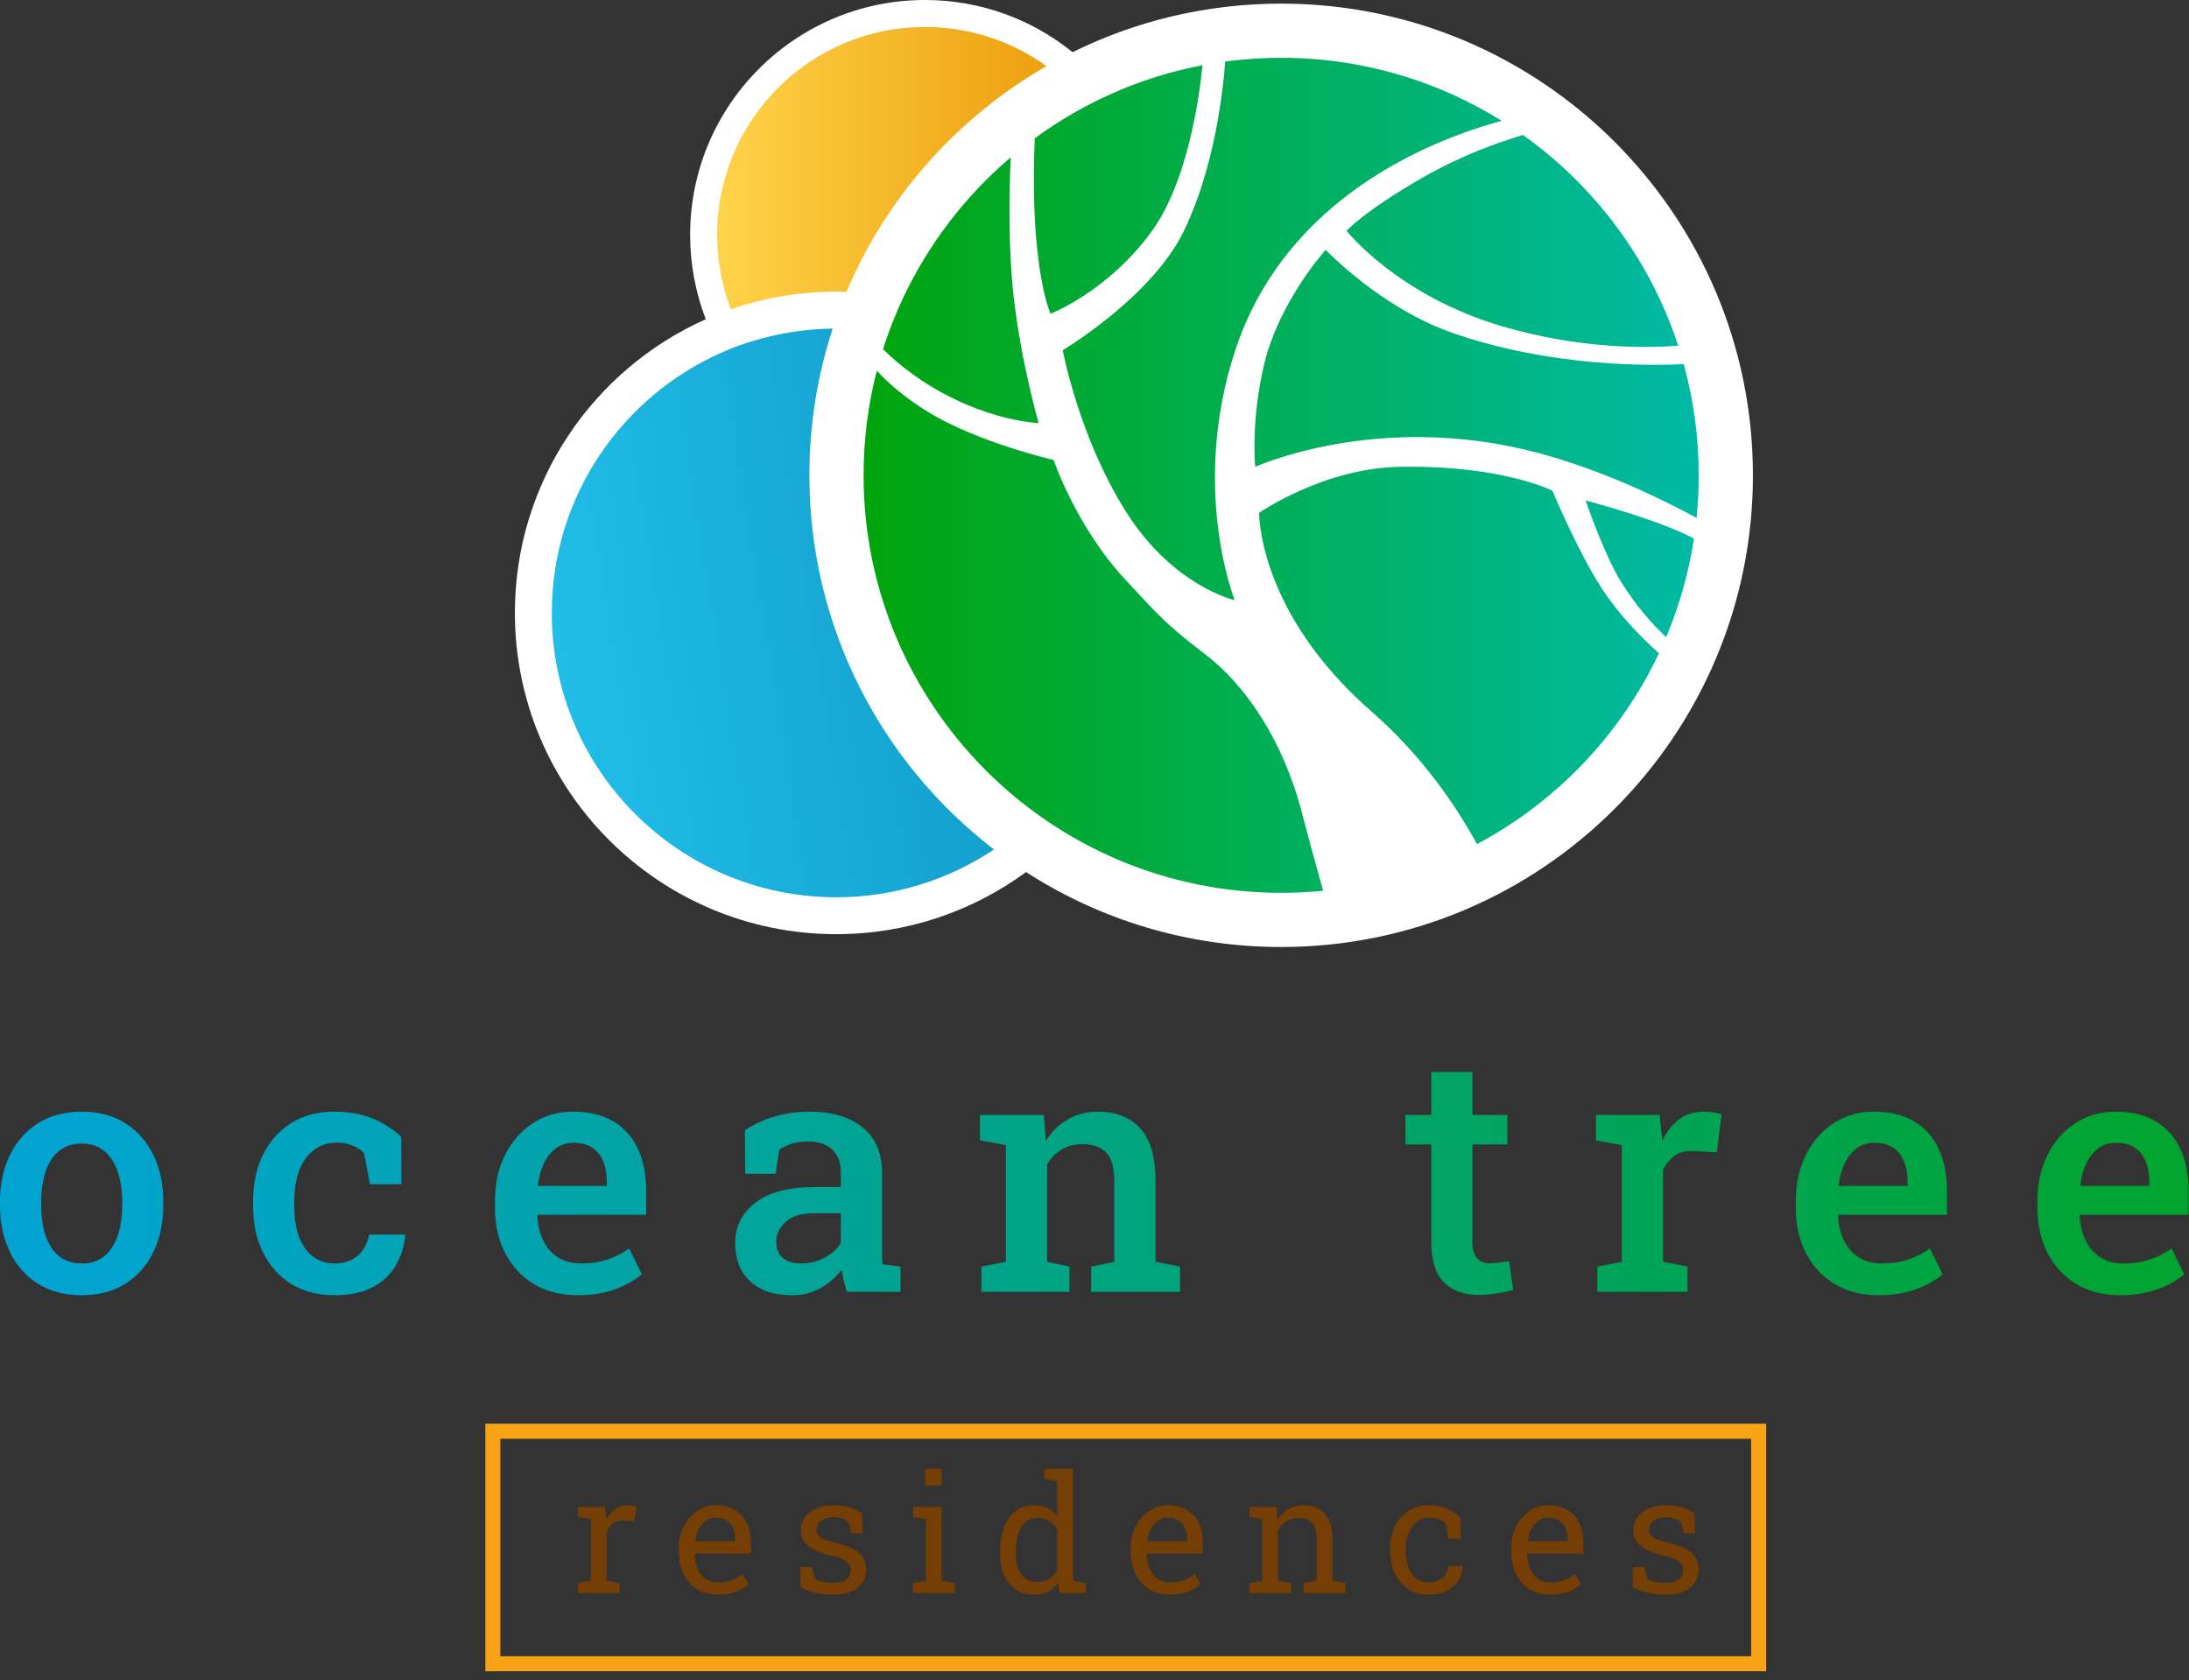
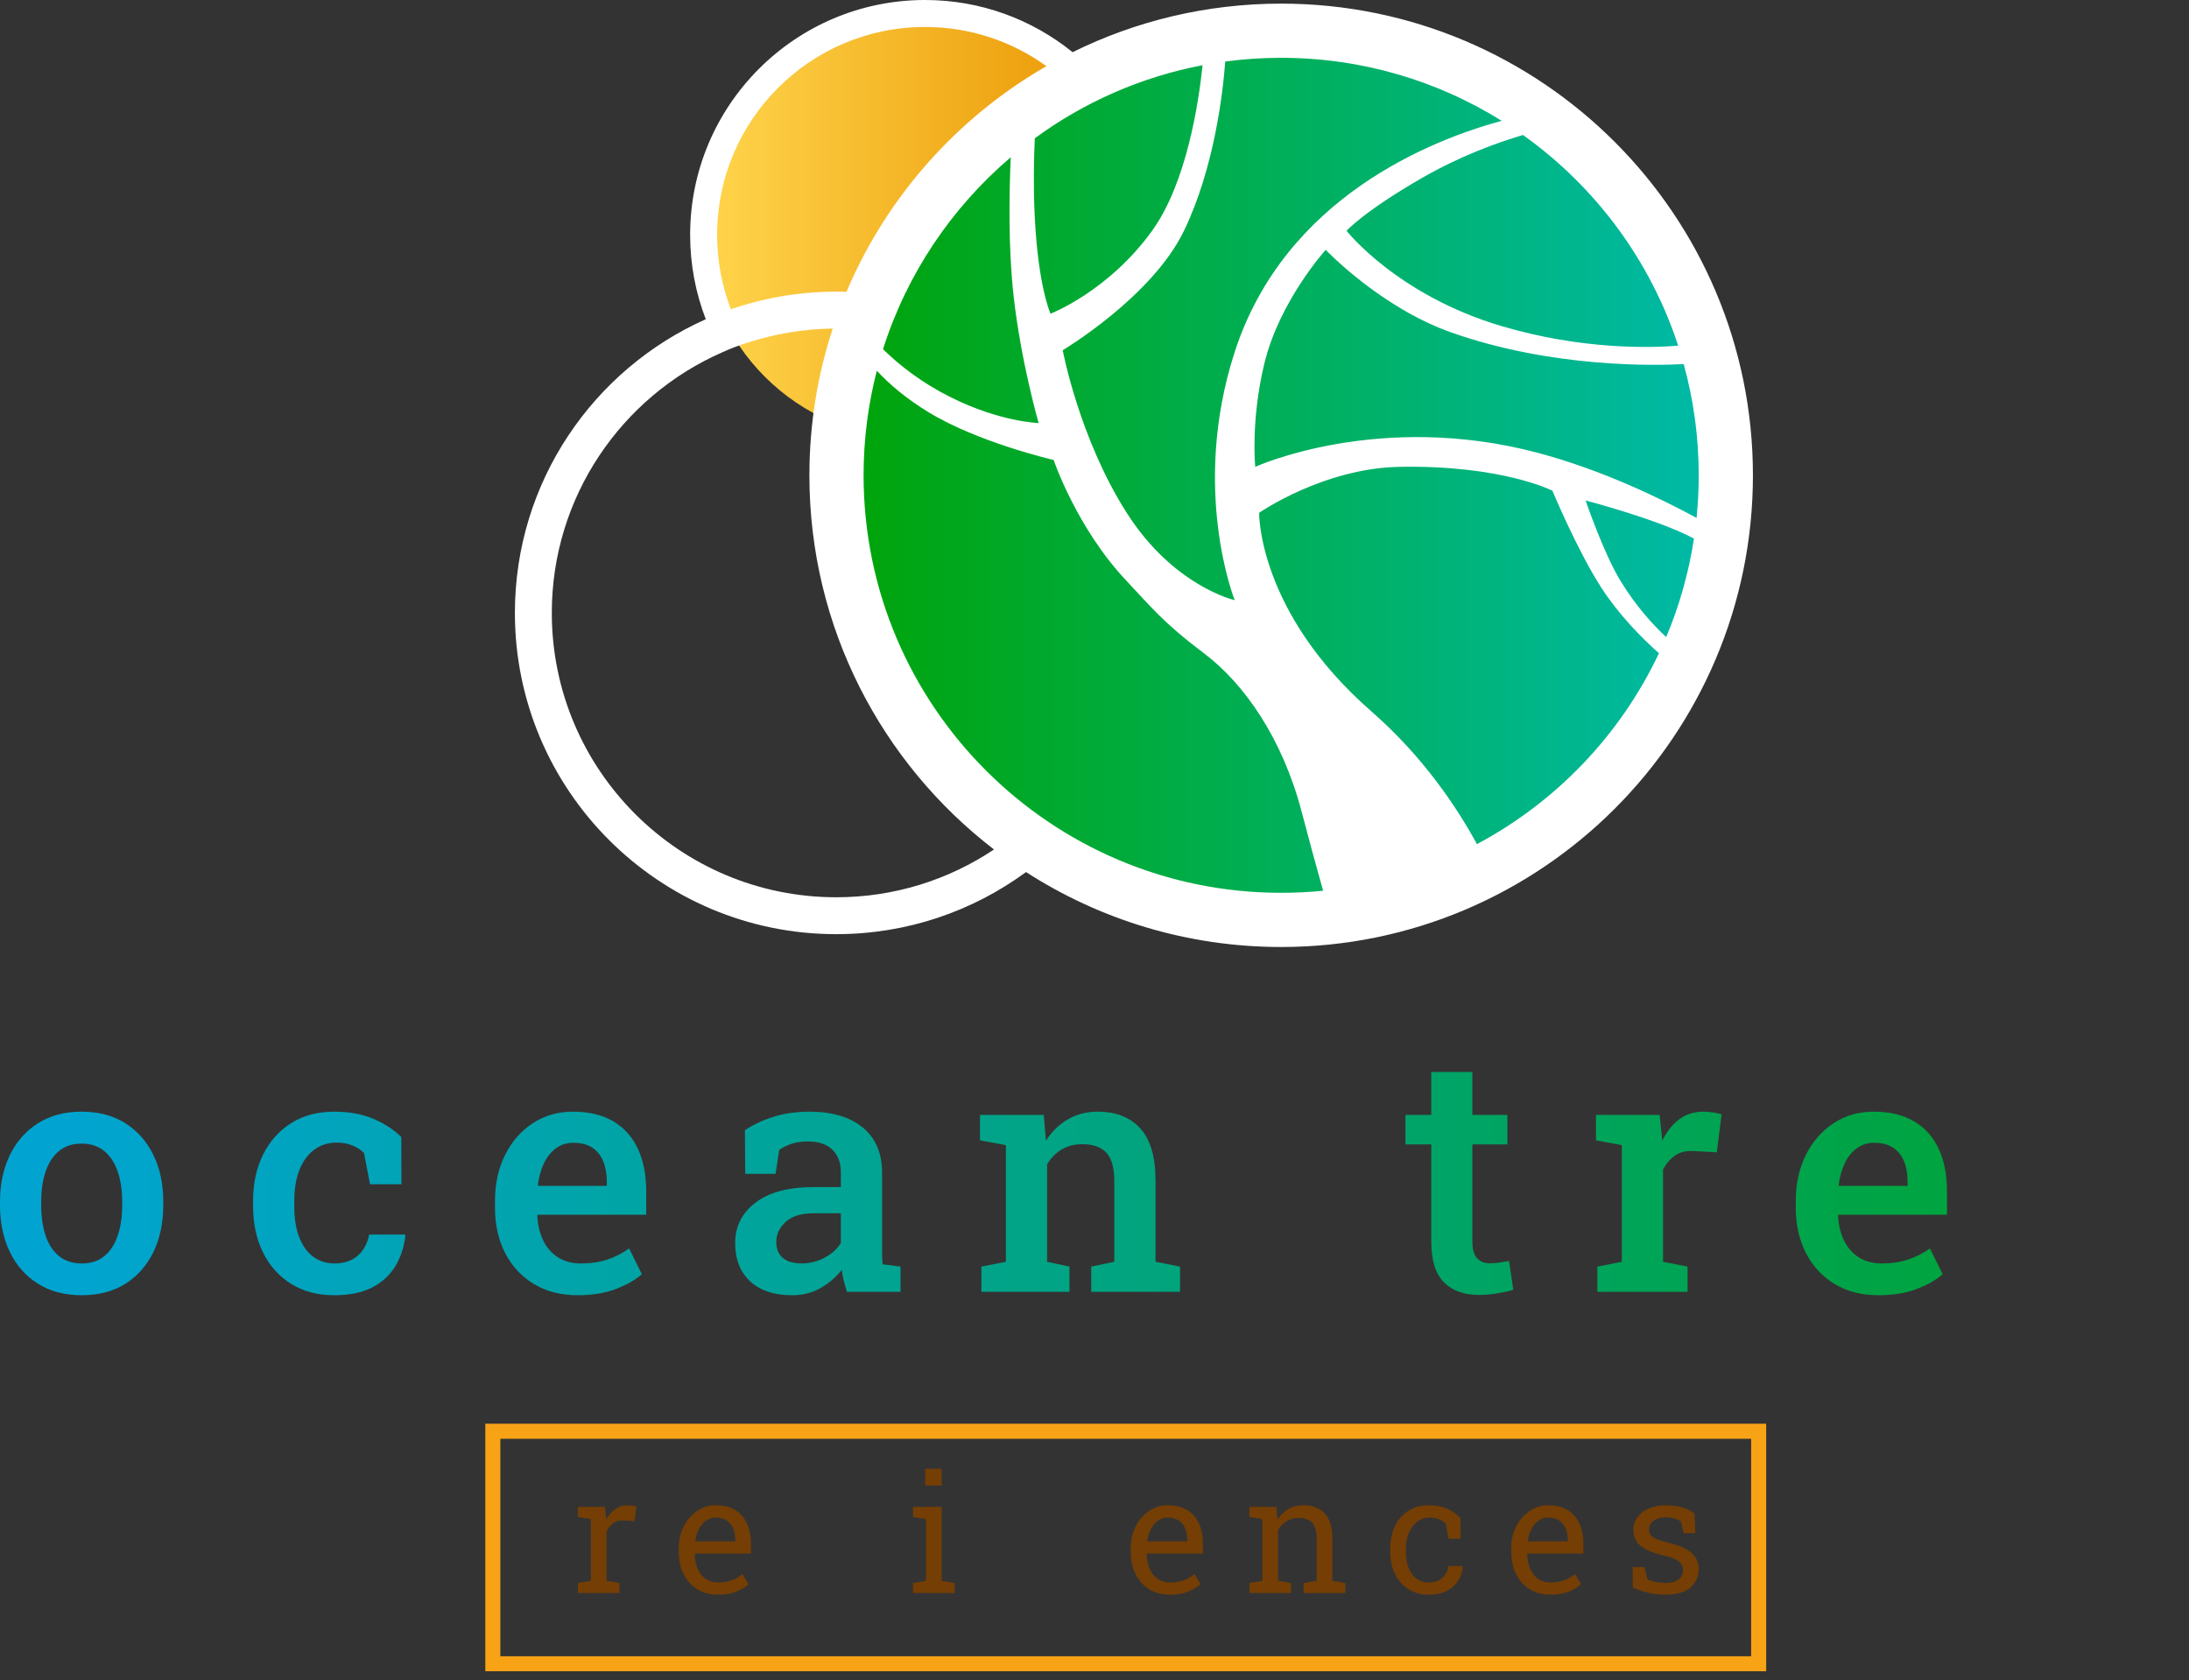
<svg xmlns="http://www.w3.org/2000/svg" width="607" height="466" viewBox="0 0 607 466" version="1.1" xml:space="preserve" style="fill-rule:evenodd;clip-rule:evenodd;stroke-linecap:round;stroke-miterlimit:1.5;">
  <rect x="0" y="0" width="607" height="466" fill="#333333" stroke="none" />
  <g>
    <circle cx="253.439" cy="63.16" r="58.465" style="fill:url(#_Linear1);" />
-     <circle cx="230.583" cy="169.038" r="83.845" style="fill:url(#_Linear2);" />
    <circle cx="356.587" cy="131.321" r="121.562" style="fill:url(#_Linear3);" />
    <path d="M284.519,241.859c-14.753,10.827 -32.955,17.224 -52.64,17.224c-49.176,0 -89.101,-39.924 -89.101,-89.1c-0,-36.304 21.758,-67.565 52.934,-81.444c-2.803,-7.267 -4.341,-15.16 -4.341,-23.41c0,-35.946 29.183,-65.129 65.129,-65.129c15.495,0 29.734,5.423 40.92,14.473c17.443,-8.621 37.08,-13.467 57.839,-13.467c72.201,-0 130.819,58.617 130.819,130.818c-0,72.201 -58.618,130.818 -130.819,130.818c-26.054,0 -50.34,-7.633 -70.74,-20.783Zm-53.612,-150.736c-8.258,0.103 -16.2,1.516 -23.679,3.929c-3.588,1.158 -4.803,1.715 -7.086,2.721c-27.742,12.222 -47.129,39.97 -47.129,72.21c0,43.527 35.339,78.865 78.866,78.865c16.18,0 31.229,-4.883 43.751,-13.255c-31.118,-23.923 -51.189,-61.521 -51.189,-103.769c0,-14.207 2.27,-27.889 6.466,-40.701Zm12.232,11.69c-2.396,9.272 -3.67,18.994 -3.67,29.011c-0,63.907 51.884,115.791 115.79,115.791c3.928,-0 7.811,-0.196 11.639,-0.579c-1.675,-5.928 -3.702,-13.3 -5.908,-21.739c-5.362,-20.522 -15.95,-35.676 -27.104,-44.088c-11.633,-8.775 -14.737,-12.966 -21.46,-20.065c-13.845,-14.618 -20.258,-33.578 -20.258,-33.578c-0,-0 -20.916,-4.812 -34.766,-13.29c-6.221,-3.807 -10.841,-7.768 -14.263,-11.463Zm166.41,131.294c22.003,-11.713 39.79,-30.32 50.471,-52.93c-5.026,-4.477 -11.21,-10.794 -16.041,-18.288c-6.586,-10.216 -13.509,-26.799 -13.509,-26.799c0,-0 -13.927,-7.143 -42.419,-6.617c-21.108,0.389 -38.897,12.749 -38.897,12.749c0,-0 -0.466,27.466 31.143,55.09c14.275,12.475 23.629,26.459 29.252,36.795Zm52.476,-57.419c3.631,-8.623 6.248,-17.777 7.701,-27.311c-9.744,-5.279 -30.039,-10.573 -30.039,-10.573c0,0 4.93,14.545 9.695,22.34c4.284,7.01 8.978,12.14 12.643,15.544Zm8.429,-33.051c0.394,-3.884 0.596,-7.825 0.596,-11.813c0,-10.68 -1.449,-21.023 -4.161,-30.845c-8.027,0.427 -36.446,1.079 -64.373,-8.746c-19.708,-6.934 -34.904,-22.944 -34.904,-22.944c0,-0 -12.813,14.149 -17.012,31.543c-3.836,15.885 -2.524,28.641 -2.524,28.641c-0,-0 34.371,-15.684 78.63,-3.812c17.741,4.76 33.999,12.676 43.748,17.976Zm-5.101,-47.758c-7.774,-23.797 -23.056,-44.212 -43.041,-58.442c-7.236,2.143 -17.397,5.834 -27.867,11.843c-16.218,9.308 -21.047,14.728 -21.047,14.728c-0,-0 14.045,17.904 43.133,26.478c22.151,6.529 41.062,6.011 48.822,5.393Zm-48.935,-62.373c-17.752,-11.073 -38.714,-17.473 -61.159,-17.473c-5.256,0 -10.432,0.351 -15.504,1.031c-0.644,8.574 -3.02,29.5 -11.444,46.944c-8.883,18.395 -33.624,33.124 -33.624,33.124c-0,0 4.552,24.407 17.739,45.09c13.027,20.432 29.95,24.224 29.95,24.224c-0,-0 -12.316,-30.758 -0,-68.815c13.908,-42.982 54.768,-58.895 74.042,-64.125Zm-82.952,-15.421c-17.143,3.27 -32.951,10.326 -46.519,20.262c-0.277,5.933 -0.406,13.579 -0.039,21.329c0.944,19.917 4.404,27.325 4.404,27.325c-0,-0 16.022,-6.169 28.157,-22.993c9.65,-13.379 12.967,-35.961 13.997,-45.923Zm-53.192,25.534c-16.344,13.911 -28.779,32.281 -35.417,53.22c4.589,4.508 10.749,9.327 18.774,13.337c13.775,6.883 24.379,7.148 24.379,7.148c0,0 -4.929,-17.084 -6.951,-35.291c-1.473,-13.272 -1.242,-28.194 -0.785,-38.414Zm9.897,-25.274c-9.475,-6.835 -21.107,-10.863 -33.671,-10.863c-31.816,-0 -57.647,25.83 -57.647,57.647c-0,7.278 1.352,14.244 3.818,20.658c9.152,-3.178 18.979,-4.905 29.208,-4.905c0.953,-0 1.902,0.015 2.848,0.045c11.178,-26.411 30.787,-48.399 55.444,-62.582Z" style="fill:#fff;" />
  </g>
  <g>
    <path d="M22.698,359.223c-4.716,0 -8.768,-1.06 -12.155,-3.179c-3.387,-2.12 -5.991,-5.061 -7.812,-8.824c-1.821,-3.763 -2.731,-8.084 -2.731,-12.963l0,-0.964c0,-4.858 0.91,-9.165 2.731,-12.922c1.821,-3.757 4.422,-6.706 7.804,-8.846c3.382,-2.141 7.406,-3.211 12.073,-3.211c4.717,0 8.763,1.068 12.139,3.203c3.377,2.134 5.975,5.076 7.796,8.823c1.821,3.748 2.731,8.065 2.731,12.953l0,0.964c0,4.888 -0.91,9.213 -2.731,12.976c-1.821,3.762 -4.415,6.701 -7.781,8.817c-3.366,2.116 -7.388,3.173 -12.064,3.173Zm0,-8.811c2.518,0 4.601,-0.686 6.25,-2.059c1.65,-1.373 2.884,-3.274 3.705,-5.704c0.82,-2.43 1.23,-5.227 1.23,-8.392l-0,-0.964c-0,-3.133 -0.41,-5.911 -1.23,-8.335c-0.821,-2.425 -2.063,-4.329 -3.727,-5.712c-1.665,-1.384 -3.771,-2.076 -6.318,-2.076c-2.517,0 -4.608,0.692 -6.272,2.076c-1.664,1.383 -2.899,3.287 -3.705,5.712c-0.805,2.424 -1.208,5.202 -1.208,8.335l0,0.964c0,3.176 0.403,5.979 1.208,8.408c0.806,2.43 2.045,4.328 3.719,5.696c1.674,1.368 3.79,2.051 6.348,2.051Z" style="fill:url(#_Linear4);fill-rule:nonzero;" />
    <path d="M92.685,359.223c-4.593,0 -8.575,-1.048 -11.945,-3.145c-3.37,-2.098 -5.972,-5.001 -7.807,-8.709c-1.834,-3.709 -2.752,-7.976 -2.752,-12.801l0,-1.596c0,-4.751 0.912,-8.981 2.735,-12.69c1.823,-3.709 4.416,-6.631 7.781,-8.765c3.364,-2.135 7.344,-3.203 11.94,-3.203c4.218,0 7.88,0.672 10.987,2.014c3.106,1.343 5.655,3.018 7.648,5.026l0.048,13.098l-8.713,0l-1.671,-8.681c-0.844,-0.864 -1.915,-1.559 -3.214,-2.086c-1.298,-0.527 -2.72,-0.79 -4.266,-0.79c-2.519,-0 -4.662,0.68 -6.429,2.042c-1.767,1.361 -3.112,3.243 -4.036,5.645c-0.925,2.403 -1.387,5.2 -1.387,8.39l0,1.596c0,3.448 0.473,6.349 1.419,8.703c0.945,2.354 2.255,4.133 3.929,5.336c1.674,1.204 3.597,1.805 5.769,1.805c2.623,0 4.762,-0.704 6.417,-2.112c1.654,-1.409 2.73,-3.375 3.226,-5.899l9.918,0l0.123,0.272c-0.356,3.199 -1.295,6.047 -2.817,8.544c-1.522,2.497 -3.67,4.455 -6.444,5.876c-2.774,1.42 -6.26,2.13 -10.459,2.13Z" style="fill:url(#_Linear5);fill-rule:nonzero;" />
    <path d="M160.157,359.223c-4.631,0 -8.664,-1.035 -12.1,-3.105c-3.435,-2.07 -6.094,-4.933 -7.977,-8.587c-1.882,-3.655 -2.823,-7.846 -2.823,-12.574l-0,-1.881c-0,-4.773 0.93,-9.023 2.789,-12.749c1.86,-3.725 4.419,-6.659 7.678,-8.801c3.258,-2.141 6.981,-3.212 11.17,-3.212c4.423,0 8.139,0.888 11.148,2.663c3.01,1.776 5.286,4.309 6.829,7.599c1.544,3.29 2.316,7.226 2.316,11.809l-0,6.515l-30.092,-0l-0.104,0.259c0.125,2.571 0.666,4.852 1.623,6.842c0.956,1.991 2.319,3.557 4.089,4.699c1.771,1.141 3.912,1.712 6.425,1.712c2.677,0 5.102,-0.36 7.276,-1.081c2.174,-0.721 4.189,-1.751 6.045,-3.089l3.539,7.162c-1.914,1.65 -4.366,3.032 -7.355,4.147c-2.989,1.115 -6.481,1.672 -10.476,1.672Zm-10.888,-30.324l18.996,-0l-0,-1.179c-0,-2.141 -0.329,-4.02 -0.988,-5.636c-0.658,-1.616 -1.668,-2.877 -3.03,-3.782c-1.361,-0.905 -3.102,-1.358 -5.224,-1.358c-1.854,-0 -3.476,0.511 -4.865,1.534c-1.39,1.023 -2.502,2.416 -3.339,4.179c-0.837,1.763 -1.394,3.768 -1.672,6.015l0.122,0.227Z" style="fill:url(#_Linear6);fill-rule:nonzero;" />
    <path d="M219.662,359.223c-4.978,0 -8.857,-1.281 -11.635,-3.845c-2.778,-2.563 -4.167,-6.101 -4.167,-10.612c-0,-4.633 1.885,-8.382 5.655,-11.245c3.77,-2.864 9.17,-4.296 16.199,-4.296l7.453,0l0,-4.125c0,-2.606 -0.777,-4.678 -2.332,-6.219c-1.556,-1.54 -3.814,-2.31 -6.776,-2.31c-1.688,0 -3.177,0.206 -4.467,0.619c-1.29,0.412 -2.463,0.986 -3.519,1.722l-1,6.635l-8.428,0l-0.082,-12.1c2.412,-1.589 5.102,-2.842 8.072,-3.758c2.969,-0.917 6.269,-1.375 9.9,-1.375c6.213,0 11.108,1.461 14.688,4.383c3.579,2.922 5.368,7.097 5.368,12.526l0,21.644c0,0.656 0.008,1.297 0.023,1.923c0.015,0.626 0.064,1.242 0.146,1.846l4.954,0.644l0,6.991l-14.886,0c-0.315,-1.049 -0.601,-2.075 -0.861,-3.079c-0.259,-1.004 -0.44,-2.008 -0.544,-3.012c-1.636,2.077 -3.614,3.77 -5.934,5.079c-2.319,1.31 -4.928,1.964 -7.827,1.964Zm2.593,-8.823c2.314,-0 4.466,-0.541 6.455,-1.621c1.989,-1.08 3.475,-2.429 4.457,-4.046l0,-8.238l-7.593,0c-3.408,0 -5.981,0.799 -7.718,2.396c-1.737,1.598 -2.605,3.449 -2.605,5.554c-0,1.908 0.6,3.377 1.801,4.408c1.2,1.031 2.934,1.547 5.203,1.547Z" style="fill:url(#_Linear7);fill-rule:nonzero;" />
    <path d="M272.137,358.271l-0,-6.991l6.79,-1.334l0,-32.355l-7.178,-1.334l-0,-7.036l17.682,-0l0.602,7.136c1.632,-2.545 3.664,-4.521 6.094,-5.93c2.431,-1.409 5.197,-2.113 8.297,-2.113c5.04,0 8.968,1.552 11.783,4.655c2.815,3.103 4.222,7.942 4.222,14.518l0,22.459l6.791,1.334l-0,6.991l-24.632,0l-0,-6.991l6.402,-1.334l-0,-22.359c-0,-3.717 -0.738,-6.356 -2.213,-7.915c-1.476,-1.56 -3.691,-2.34 -6.647,-2.34c-2.18,-0 -4.096,0.493 -5.746,1.478c-1.65,0.986 -2.995,2.357 -4.033,4.114l-0,27.022l6.208,1.334l-0,6.991l-24.422,0Z" style="fill:url(#_Linear8);fill-rule:nonzero;" />
    <path d="M410.115,359.139c-4.166,-0 -7.411,-1.173 -9.736,-3.52c-2.325,-2.346 -3.487,-6.083 -3.487,-11.21l-0,-27.015l-7.169,-0l-0,-8.173l7.169,-0l-0,-11.929l11.391,-0l-0,11.929l9.714,-0l0,8.173l-9.714,-0l-0,26.999c-0,2.088 0.431,3.604 1.292,4.55c0.861,0.945 2.024,1.418 3.487,1.418c0.875,-0 1.827,-0.074 2.856,-0.222c1.03,-0.148 1.875,-0.286 2.536,-0.416l1.175,8.001c-1.332,0.393 -2.856,0.727 -4.572,1.002c-1.716,0.275 -3.363,0.413 -4.942,0.413Z" style="fill:url(#_Linear9);fill-rule:nonzero;" />
    <path d="M442.939,358.271l0,-6.991l6.79,-1.334l0,-32.355l-7.179,-1.334l0,-7.036l17.668,-0l0.624,6.159l0.091,0.991c1.282,-2.606 2.868,-4.6 4.757,-5.983c1.889,-1.382 4.11,-2.074 6.664,-2.074c0.84,0 1.737,0.073 2.692,0.217c0.956,0.145 1.737,0.314 2.343,0.509l-1.324,10.546l-6.422,-0.347c-2.076,-0.119 -3.788,0.288 -5.137,1.221c-1.348,0.933 -2.465,2.227 -3.353,3.882l0,25.604l6.79,1.334l0,6.991l-25.004,0Z" style="fill:url(#_Linear10);fill-rule:nonzero;" />
    <path d="M520.86,359.223c-4.631,0 -8.664,-1.035 -12.1,-3.105c-3.435,-2.07 -6.094,-4.933 -7.977,-8.587c-1.882,-3.655 -2.823,-7.846 -2.823,-12.574l-0,-1.881c-0,-4.773 0.93,-9.023 2.789,-12.749c1.86,-3.725 4.419,-6.659 7.678,-8.801c3.258,-2.141 6.981,-3.212 11.17,-3.212c4.423,0 8.139,0.888 11.148,2.663c3.01,1.776 5.286,4.309 6.829,7.599c1.544,3.29 2.316,7.226 2.316,11.809l-0,6.515l-30.092,-0l-0.104,0.259c0.125,2.571 0.666,4.852 1.623,6.842c0.956,1.991 2.319,3.557 4.089,4.699c1.771,1.141 3.912,1.712 6.425,1.712c2.677,0 5.102,-0.36 7.276,-1.081c2.174,-0.721 4.189,-1.751 6.045,-3.089l3.539,7.162c-1.914,1.65 -4.366,3.032 -7.355,4.147c-2.989,1.115 -6.481,1.672 -10.476,1.672Zm-10.887,-30.324l18.995,-0l-0,-1.179c-0,-2.141 -0.329,-4.02 -0.988,-5.636c-0.658,-1.616 -1.668,-2.877 -3.029,-3.782c-1.362,-0.905 -3.103,-1.358 -5.225,-1.358c-1.854,-0 -3.476,0.511 -4.865,1.534c-1.39,1.023 -2.502,2.416 -3.339,4.179c-0.837,1.763 -1.394,3.768 -1.672,6.015l0.123,0.227Z" style="fill:url(#_Linear11);fill-rule:nonzero;" />
-     <path d="M587.867,359.223c-4.63,0 -8.663,-1.035 -12.099,-3.105c-3.436,-2.07 -6.095,-4.933 -7.977,-8.587c-1.882,-3.655 -2.823,-7.846 -2.823,-12.574l-0,-1.881c-0,-4.773 0.93,-9.023 2.789,-12.749c1.86,-3.725 4.419,-6.659 7.677,-8.801c3.259,-2.141 6.982,-3.212 11.17,-3.212c4.424,0 8.14,0.888 11.149,2.663c3.009,1.776 5.286,4.309 6.829,7.599c1.544,3.29 2.315,7.226 2.315,11.809l0,6.515l-30.092,-0l-0.103,0.259c0.125,2.571 0.666,4.852 1.622,6.842c0.957,1.991 2.32,3.557 4.09,4.699c1.77,1.141 3.912,1.712 6.424,1.712c2.677,0 5.103,-0.36 7.277,-1.081c2.174,-0.721 4.189,-1.751 6.045,-3.089l3.539,7.162c-1.915,1.65 -4.366,3.032 -7.355,4.147c-2.989,1.115 -6.481,1.672 -10.477,1.672Zm-10.887,-30.324l18.996,-0l-0,-1.179c-0,-2.141 -0.33,-4.02 -0.988,-5.636c-0.659,-1.616 -1.669,-2.877 -3.03,-3.782c-1.361,-0.905 -3.102,-1.358 -5.224,-1.358c-1.854,-0 -3.476,0.511 -4.865,1.534c-1.39,1.023 -2.503,2.416 -3.339,4.179c-0.837,1.763 -1.394,3.768 -1.672,6.015l0.122,0.227Z" style="fill:url(#_Linear12);fill-rule:nonzero;" />
  </g>
  <g>
    <path d="M160.236,441.817l-0,-2.784l3.602,-0.619l-0,-17.082l-3.602,-0.619l-0,-2.807l7.491,0l0.376,3.05l0.044,0.42c0.678,-1.223 1.514,-2.181 2.508,-2.873c0.995,-0.693 2.133,-1.039 3.415,-1.039c0.456,0 0.924,0.041 1.403,0.122c0.479,0.081 0.821,0.158 1.028,0.232l-0.575,4.044l-3.028,-0.177c-1.149,-0.073 -2.114,0.188 -2.895,0.785c-0.78,0.596 -1.384,1.396 -1.812,2.397l0,13.547l3.602,0.619l0,2.784l-11.557,0Z" style="fill:#743e04;fill-rule:nonzero;" />
    <path d="M199.11,442.282c-2.21,-0 -4.133,-0.505 -5.768,-1.514c-1.636,-1.009 -2.899,-2.413 -3.79,-4.21c-0.892,-1.798 -1.337,-3.875 -1.337,-6.232l-0,-0.972c-0,-2.269 0.468,-4.299 1.403,-6.089c0.936,-1.79 2.181,-3.204 3.735,-4.243c1.554,-1.038 3.252,-1.558 5.094,-1.558c2.151,0 3.952,0.442 5.403,1.326c1.451,0.884 2.545,2.125 3.282,3.724c0.736,1.598 1.105,3.481 1.105,5.646l-0,2.718l-15.514,0l-0.066,0.111c0.029,1.532 0.298,2.891 0.806,4.077c0.509,1.186 1.242,2.118 2.199,2.796c0.958,0.677 2.107,1.016 3.448,1.016c1.473,0 2.766,-0.21 3.878,-0.63c1.112,-0.419 2.074,-0.998 2.884,-1.734l1.702,2.828c-0.855,0.825 -1.986,1.522 -3.393,2.089c-1.407,0.567 -3.097,0.851 -5.071,0.851Zm-6.254,-14.807l11.027,0l0,-0.574c0,-1.15 -0.202,-2.177 -0.608,-3.083c-0.405,-0.906 -1.009,-1.621 -1.812,-2.144c-0.803,-0.523 -1.808,-0.784 -3.016,-0.784c-0.973,-0 -1.857,0.283 -2.652,0.85c-0.796,0.568 -1.451,1.337 -1.967,2.31c-0.516,0.972 -0.855,2.077 -1.017,3.315l0.045,0.11Z" style="fill:#743e04;fill-rule:nonzero;" />
-     <path d="M230.912,442.282c-1.606,-0 -3.109,-0.163 -4.508,-0.487c-1.4,-0.324 -2.888,-0.825 -4.464,-1.502l-0.044,-5.68l3.292,0l0.818,3.426c0.825,0.338 1.624,0.585 2.398,0.74c0.773,0.155 1.609,0.232 2.508,0.232c1.768,-0 3.035,-0.339 3.801,-1.017c0.766,-0.677 1.149,-1.517 1.149,-2.519c0,-0.943 -0.386,-1.742 -1.16,-2.398c-0.773,-0.655 -2.177,-1.211 -4.21,-1.668c-2.887,-0.663 -5.013,-1.551 -6.375,-2.663c-1.363,-1.112 -2.045,-2.597 -2.045,-4.453c0,-1.297 0.376,-2.457 1.127,-3.481c0.752,-1.024 1.798,-1.838 3.139,-2.442c1.34,-0.604 2.902,-0.906 4.685,-0.906c1.812,0 3.362,0.207 4.651,0.619c1.29,0.413 2.413,0.965 3.371,1.657l0.221,5.459l-3.271,-0l-0.707,-3.182c-0.516,-0.383 -1.127,-0.678 -1.835,-0.884c-0.707,-0.207 -1.517,-0.31 -2.43,-0.31c-1.356,0 -2.457,0.317 -3.304,0.951c-0.847,0.633 -1.271,1.429 -1.271,2.386c0,0.56 0.122,1.046 0.365,1.459c0.243,0.412 0.711,0.784 1.403,1.116c0.692,0.331 1.709,0.659 3.05,0.983c3.329,0.781 5.653,1.776 6.972,2.984c1.319,1.208 1.978,2.696 1.978,4.464c-0,2.018 -0.748,3.709 -2.243,5.071c-1.496,1.363 -3.849,2.045 -7.061,2.045Z" style="fill:#743e04;fill-rule:nonzero;" />
    <path d="M253.168,441.817l-0,-2.784l3.602,-0.619l-0,-17.082l-3.602,-0.619l-0,-2.807l7.955,0l0,20.508l3.602,0.619l0,2.784l-11.557,0Zm3.381,-29.811l-0,-4.663l4.574,-0l0,4.663l-4.574,-0Z" style="fill:#743e04;fill-rule:nonzero;" />
-     <path d="M286.627,442.282c-1.944,-0 -3.613,-0.483 -5.005,-1.448c-1.392,-0.965 -2.457,-2.309 -3.193,-4.033c-0.737,-1.724 -1.105,-3.735 -1.105,-6.033l-0,-0.464c-0,-2.564 0.368,-4.81 1.105,-6.74c0.736,-1.93 1.804,-3.429 3.204,-4.498c1.4,-1.068 3.079,-1.602 5.039,-1.602c1.414,0 2.663,0.262 3.745,0.785c1.083,0.523 2.008,1.278 2.774,2.265l-0,-9.746l-3.602,-0.619l-0,-2.806l7.955,-0l0,31.071l3.603,0.619l-0,2.784l-7.382,0l-0.353,-2.85c-0.781,1.09 -1.735,1.915 -2.862,2.475c-1.127,0.56 -2.435,0.84 -3.923,0.84Zm1.105,-3.536c1.297,-0 2.387,-0.295 3.271,-0.884c0.884,-0.59 1.613,-1.422 2.188,-2.497l-0,-11.094c-0.56,-1.002 -1.289,-1.798 -2.188,-2.387c-0.899,-0.589 -1.974,-0.884 -3.226,-0.884c-1.385,0 -2.527,0.394 -3.426,1.182c-0.898,0.789 -1.569,1.879 -2.011,3.271c-0.442,1.392 -0.663,3.009 -0.663,4.851l0,0.464c0,2.401 0.494,4.331 1.481,5.79c0.987,1.458 2.512,2.188 4.574,2.188Z" style="fill:#743e04;fill-rule:nonzero;" />
    <path d="M324.441,442.282c-2.21,-0 -4.133,-0.505 -5.768,-1.514c-1.635,-1.009 -2.899,-2.413 -3.79,-4.21c-0.891,-1.798 -1.337,-3.875 -1.337,-6.232l-0,-0.972c-0,-2.269 0.468,-4.299 1.403,-6.089c0.936,-1.79 2.181,-3.204 3.735,-4.243c1.554,-1.038 3.252,-1.558 5.094,-1.558c2.151,0 3.952,0.442 5.403,1.326c1.451,0.884 2.545,2.125 3.282,3.724c0.736,1.598 1.105,3.481 1.105,5.646l-0,2.718l-15.514,0l-0.066,0.111c0.029,1.532 0.298,2.891 0.806,4.077c0.509,1.186 1.242,2.118 2.199,2.796c0.958,0.677 2.107,1.016 3.448,1.016c1.473,0 2.766,-0.21 3.878,-0.63c1.113,-0.419 2.074,-0.998 2.884,-1.734l1.702,2.828c-0.855,0.825 -1.985,1.522 -3.392,2.089c-1.407,0.567 -3.098,0.851 -5.072,0.851Zm-6.254,-14.807l11.027,0l0,-0.574c0,-1.15 -0.202,-2.177 -0.607,-3.083c-0.406,-0.906 -1.01,-1.621 -1.813,-2.144c-0.803,-0.523 -1.808,-0.784 -3.016,-0.784c-0.973,-0 -1.856,0.283 -2.652,0.85c-0.796,0.568 -1.451,1.337 -1.967,2.31c-0.516,0.972 -0.854,2.077 -1.016,3.315l0.044,0.11Z" style="fill:#743e04;fill-rule:nonzero;" />
    <path d="M346.453,441.817l0,-2.784l3.602,-0.619l0,-17.082l-3.602,-0.619l0,-2.807l7.492,0l0.309,3.558c0.796,-1.267 1.794,-2.25 2.995,-2.95c1.2,-0.7 2.567,-1.05 4.099,-1.05c2.578,0 4.575,0.755 5.989,2.265c1.414,1.511 2.121,3.842 2.121,6.995l0,11.69l3.603,0.619l-0,2.784l-11.558,0l-0,-2.784l3.602,-0.619l-0,-11.602c-0,-2.107 -0.416,-3.602 -1.249,-4.486c-0.832,-0.884 -2.103,-1.326 -3.812,-1.326c-1.252,0 -2.361,0.302 -3.326,0.906c-0.965,0.604 -1.734,1.429 -2.309,2.475l-0,14.033l3.602,0.619l0,2.784l-11.558,0Z" style="fill:#743e04;fill-rule:nonzero;" />
    <path d="M396.222,442.282c-2.165,-0 -4.051,-0.505 -5.657,-1.514c-1.606,-1.009 -2.851,-2.413 -3.735,-4.21c-0.884,-1.798 -1.326,-3.875 -1.326,-6.232l0,-0.928c0,-2.269 0.427,-4.302 1.282,-6.1c0.854,-1.797 2.085,-3.219 3.691,-4.265c1.605,-1.046 3.521,-1.569 5.745,-1.569c1.93,0 3.621,0.317 5.072,0.951c1.451,0.633 2.67,1.502 3.657,2.607l0.111,5.746l-3.403,-0l-0.752,-4.177c-0.501,-0.515 -1.127,-0.928 -1.878,-1.237c-0.752,-0.31 -1.635,-0.464 -2.652,-0.464c-1.297,-0 -2.435,0.383 -3.414,1.149c-0.98,0.766 -1.742,1.79 -2.288,3.072c-0.545,1.281 -0.817,2.71 -0.817,4.287l-0,0.928c-0,1.738 0.254,3.249 0.762,4.53c0.508,1.282 1.238,2.273 2.188,2.973c0.95,0.699 2.081,1.049 3.392,1.049c1.473,0 2.696,-0.405 3.669,-1.215c0.972,-0.81 1.569,-1.923 1.79,-3.337l3.911,-0l0.044,0.132c-0.073,1.371 -0.478,2.652 -1.215,3.846c-0.737,1.193 -1.786,2.154 -3.149,2.884c-1.363,0.729 -3.039,1.094 -5.028,1.094Z" style="fill:#743e04;fill-rule:nonzero;" />
    <path d="M429.947,442.282c-2.21,-0 -4.132,-0.505 -5.768,-1.514c-1.635,-1.009 -2.898,-2.413 -3.79,-4.21c-0.891,-1.798 -1.337,-3.875 -1.337,-6.232l0,-0.972c0,-2.269 0.468,-4.299 1.404,-6.089c0.935,-1.79 2.18,-3.204 3.734,-4.243c1.555,-1.038 3.253,-1.558 5.094,-1.558c2.151,0 3.952,0.442 5.404,1.326c1.451,0.884 2.545,2.125 3.281,3.724c0.737,1.598 1.105,3.481 1.105,5.646l0,2.718l-15.513,0l-0.067,0.111c0.03,1.532 0.299,2.891 0.807,4.077c0.508,1.186 1.241,2.118 2.199,2.796c0.957,0.677 2.107,1.016 3.447,1.016c1.474,0 2.766,-0.21 3.879,-0.63c1.112,-0.419 2.073,-0.998 2.884,-1.734l1.701,2.828c-0.854,0.825 -1.985,1.522 -3.392,2.089c-1.407,0.567 -3.098,0.851 -5.072,0.851Zm-6.254,-14.807l11.028,0l-0,-0.574c-0,-1.15 -0.203,-2.177 -0.608,-3.083c-0.405,-0.906 -1.009,-1.621 -1.812,-2.144c-0.803,-0.523 -1.809,-0.784 -3.017,-0.784c-0.972,-0 -1.856,0.283 -2.652,0.85c-0.795,0.568 -1.451,1.337 -1.966,2.31c-0.516,0.972 -0.855,2.077 -1.017,3.315l0.044,0.11Z" style="fill:#743e04;fill-rule:nonzero;" />
    <path d="M461.75,442.282c-1.606,-0 -3.109,-0.163 -4.509,-0.487c-1.399,-0.324 -2.887,-0.825 -4.464,-1.502l-0.044,-5.68l3.293,0l0.818,3.426c0.825,0.338 1.624,0.585 2.397,0.74c0.774,0.155 1.61,0.232 2.509,0.232c1.768,-0 3.035,-0.339 3.801,-1.017c0.766,-0.677 1.149,-1.517 1.149,-2.519c-0,-0.943 -0.387,-1.742 -1.16,-2.398c-0.774,-0.655 -2.177,-1.211 -4.21,-1.668c-2.888,-0.663 -5.013,-1.551 -6.376,-2.663c-1.363,-1.112 -2.044,-2.597 -2.044,-4.453c0,-1.297 0.376,-2.457 1.127,-3.481c0.751,-1.024 1.797,-1.838 3.138,-2.442c1.341,-0.604 2.903,-0.906 4.685,-0.906c1.812,0 3.363,0.207 4.652,0.619c1.289,0.413 2.413,0.965 3.37,1.657l0.221,5.459l-3.271,-0l-0.707,-3.182c-0.515,-0.383 -1.127,-0.678 -1.834,-0.884c-0.707,-0.207 -1.517,-0.31 -2.431,-0.31c-1.355,0 -2.457,0.317 -3.304,0.951c-0.847,0.633 -1.27,1.429 -1.27,2.386c-0,0.56 0.121,1.046 0.364,1.459c0.243,0.412 0.711,0.784 1.404,1.116c0.692,0.331 1.709,0.659 3.049,0.983c3.33,0.781 5.654,1.776 6.973,2.984c1.318,1.208 1.977,2.696 1.977,4.464c0,2.018 -0.747,3.709 -2.243,5.071c-1.495,1.363 -3.849,2.045 -7.06,2.045Z" style="fill:#743e04;fill-rule:nonzero;" />
  </g>
  <rect x="136.659" y="396.943" width="351.012" height="64.485" style="fill:none;stroke:#f8a216;stroke-width:4.17px;" />
  <defs>
    <linearGradient id="_Linear1" x1="0" y1="0" x2="1" y2="0" gradientUnits="userSpaceOnUse" gradientTransform="matrix(116.931,0,0,116.931,194.974,63.16)">
      <stop offset="0" style="stop-color:#ffd54c;stop-opacity:1" />
      <stop offset="1" style="stop-color:#e99400;stop-opacity:1" />
    </linearGradient>
    <linearGradient id="_Linear2" x1="0" y1="0" x2="1" y2="0" gradientUnits="userSpaceOnUse" gradientTransform="matrix(-246.947,38.724,-38.724,-246.947,404.994,163.366)">
      <stop offset="0" style="stop-color:#047cb0;stop-opacity:1" />
      <stop offset="1" style="stop-color:#20bde7;stop-opacity:1" />
    </linearGradient>
    <linearGradient id="_Linear3" x1="0" y1="0" x2="1" y2="0" gradientUnits="userSpaceOnUse" gradientTransform="matrix(-243.123,0,0,243.123,478.149,131.321)">
      <stop offset="0" style="stop-color:#00baab;stop-opacity:1" />
      <stop offset="1" style="stop-color:#00a408;stop-opacity:1" />
    </linearGradient>
    <linearGradient id="_Linear4" x1="0" y1="0" x2="1" y2="0" gradientUnits="userSpaceOnUse" gradientTransform="matrix(727.295,0,0,727.295,14.536,334.749)">
      <stop offset="0" style="stop-color:#01a4d1;stop-opacity:1" />
      <stop offset="1" style="stop-color:#00a408;stop-opacity:1" />
    </linearGradient>
    <linearGradient id="_Linear5" x1="0" y1="0" x2="1" y2="0" gradientUnits="userSpaceOnUse" gradientTransform="matrix(727.295,0,0,727.295,14.536,334.749)">
      <stop offset="0" style="stop-color:#01a4d1;stop-opacity:1" />
      <stop offset="1" style="stop-color:#00a408;stop-opacity:1" />
    </linearGradient>
    <linearGradient id="_Linear6" x1="0" y1="0" x2="1" y2="0" gradientUnits="userSpaceOnUse" gradientTransform="matrix(727.295,0,0,727.295,14.536,334.749)">
      <stop offset="0" style="stop-color:#01a4d1;stop-opacity:1" />
      <stop offset="1" style="stop-color:#00a408;stop-opacity:1" />
    </linearGradient>
    <linearGradient id="_Linear7" x1="0" y1="0" x2="1" y2="0" gradientUnits="userSpaceOnUse" gradientTransform="matrix(727.295,0,0,727.295,14.536,334.749)">
      <stop offset="0" style="stop-color:#01a4d1;stop-opacity:1" />
      <stop offset="1" style="stop-color:#00a408;stop-opacity:1" />
    </linearGradient>
    <linearGradient id="_Linear8" x1="0" y1="0" x2="1" y2="0" gradientUnits="userSpaceOnUse" gradientTransform="matrix(727.295,0,0,727.295,14.536,334.749)">
      <stop offset="0" style="stop-color:#01a4d1;stop-opacity:1" />
      <stop offset="1" style="stop-color:#00a408;stop-opacity:1" />
    </linearGradient>
    <linearGradient id="_Linear9" x1="0" y1="0" x2="1" y2="0" gradientUnits="userSpaceOnUse" gradientTransform="matrix(727.295,0,0,727.295,14.536,334.749)">
      <stop offset="0" style="stop-color:#01a4d1;stop-opacity:1" />
      <stop offset="1" style="stop-color:#00a408;stop-opacity:1" />
    </linearGradient>
    <linearGradient id="_Linear10" x1="0" y1="0" x2="1" y2="0" gradientUnits="userSpaceOnUse" gradientTransform="matrix(727.295,0,0,727.295,14.536,334.749)">
      <stop offset="0" style="stop-color:#01a4d1;stop-opacity:1" />
      <stop offset="1" style="stop-color:#00a408;stop-opacity:1" />
    </linearGradient>
    <linearGradient id="_Linear11" x1="0" y1="0" x2="1" y2="0" gradientUnits="userSpaceOnUse" gradientTransform="matrix(727.295,0,0,727.295,14.536,334.749)">
      <stop offset="0" style="stop-color:#01a4d1;stop-opacity:1" />
      <stop offset="1" style="stop-color:#00a408;stop-opacity:1" />
    </linearGradient>
    <linearGradient id="_Linear12" x1="0" y1="0" x2="1" y2="0" gradientUnits="userSpaceOnUse" gradientTransform="matrix(727.295,0,0,727.295,14.536,334.749)">
      <stop offset="0" style="stop-color:#01a4d1;stop-opacity:1" />
      <stop offset="1" style="stop-color:#00a408;stop-opacity:1" />
    </linearGradient>
  </defs>
</svg>